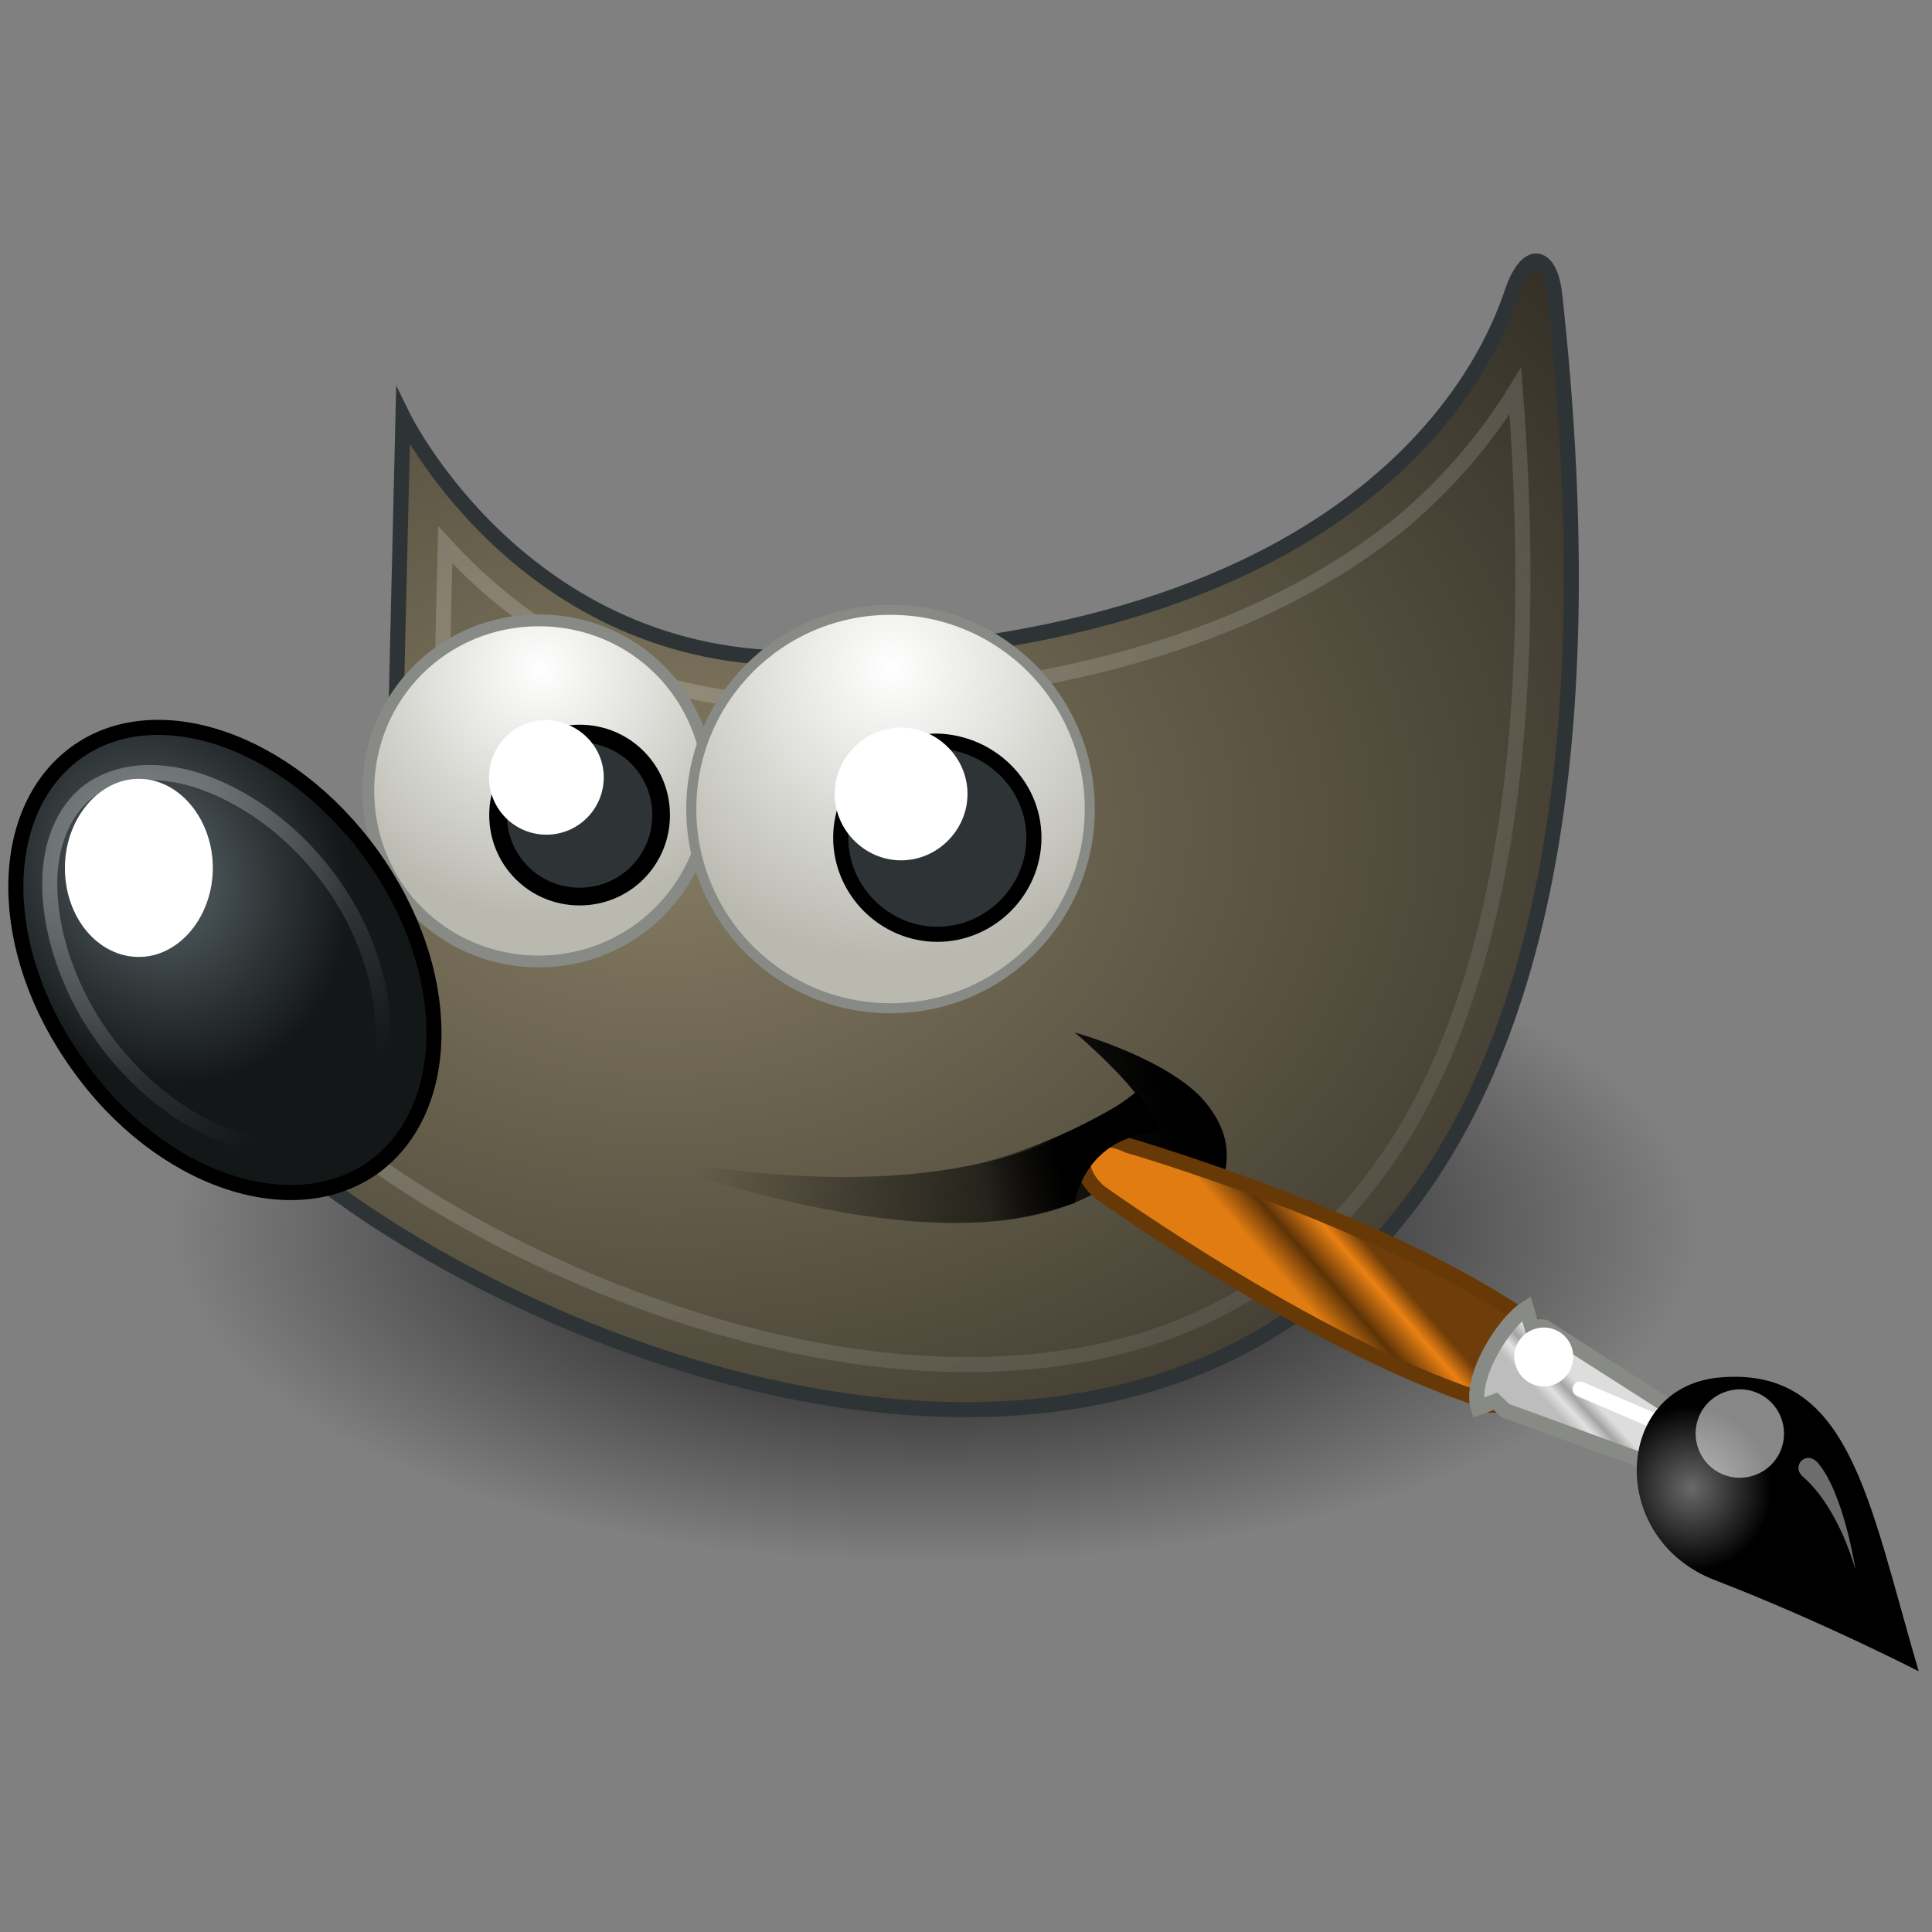
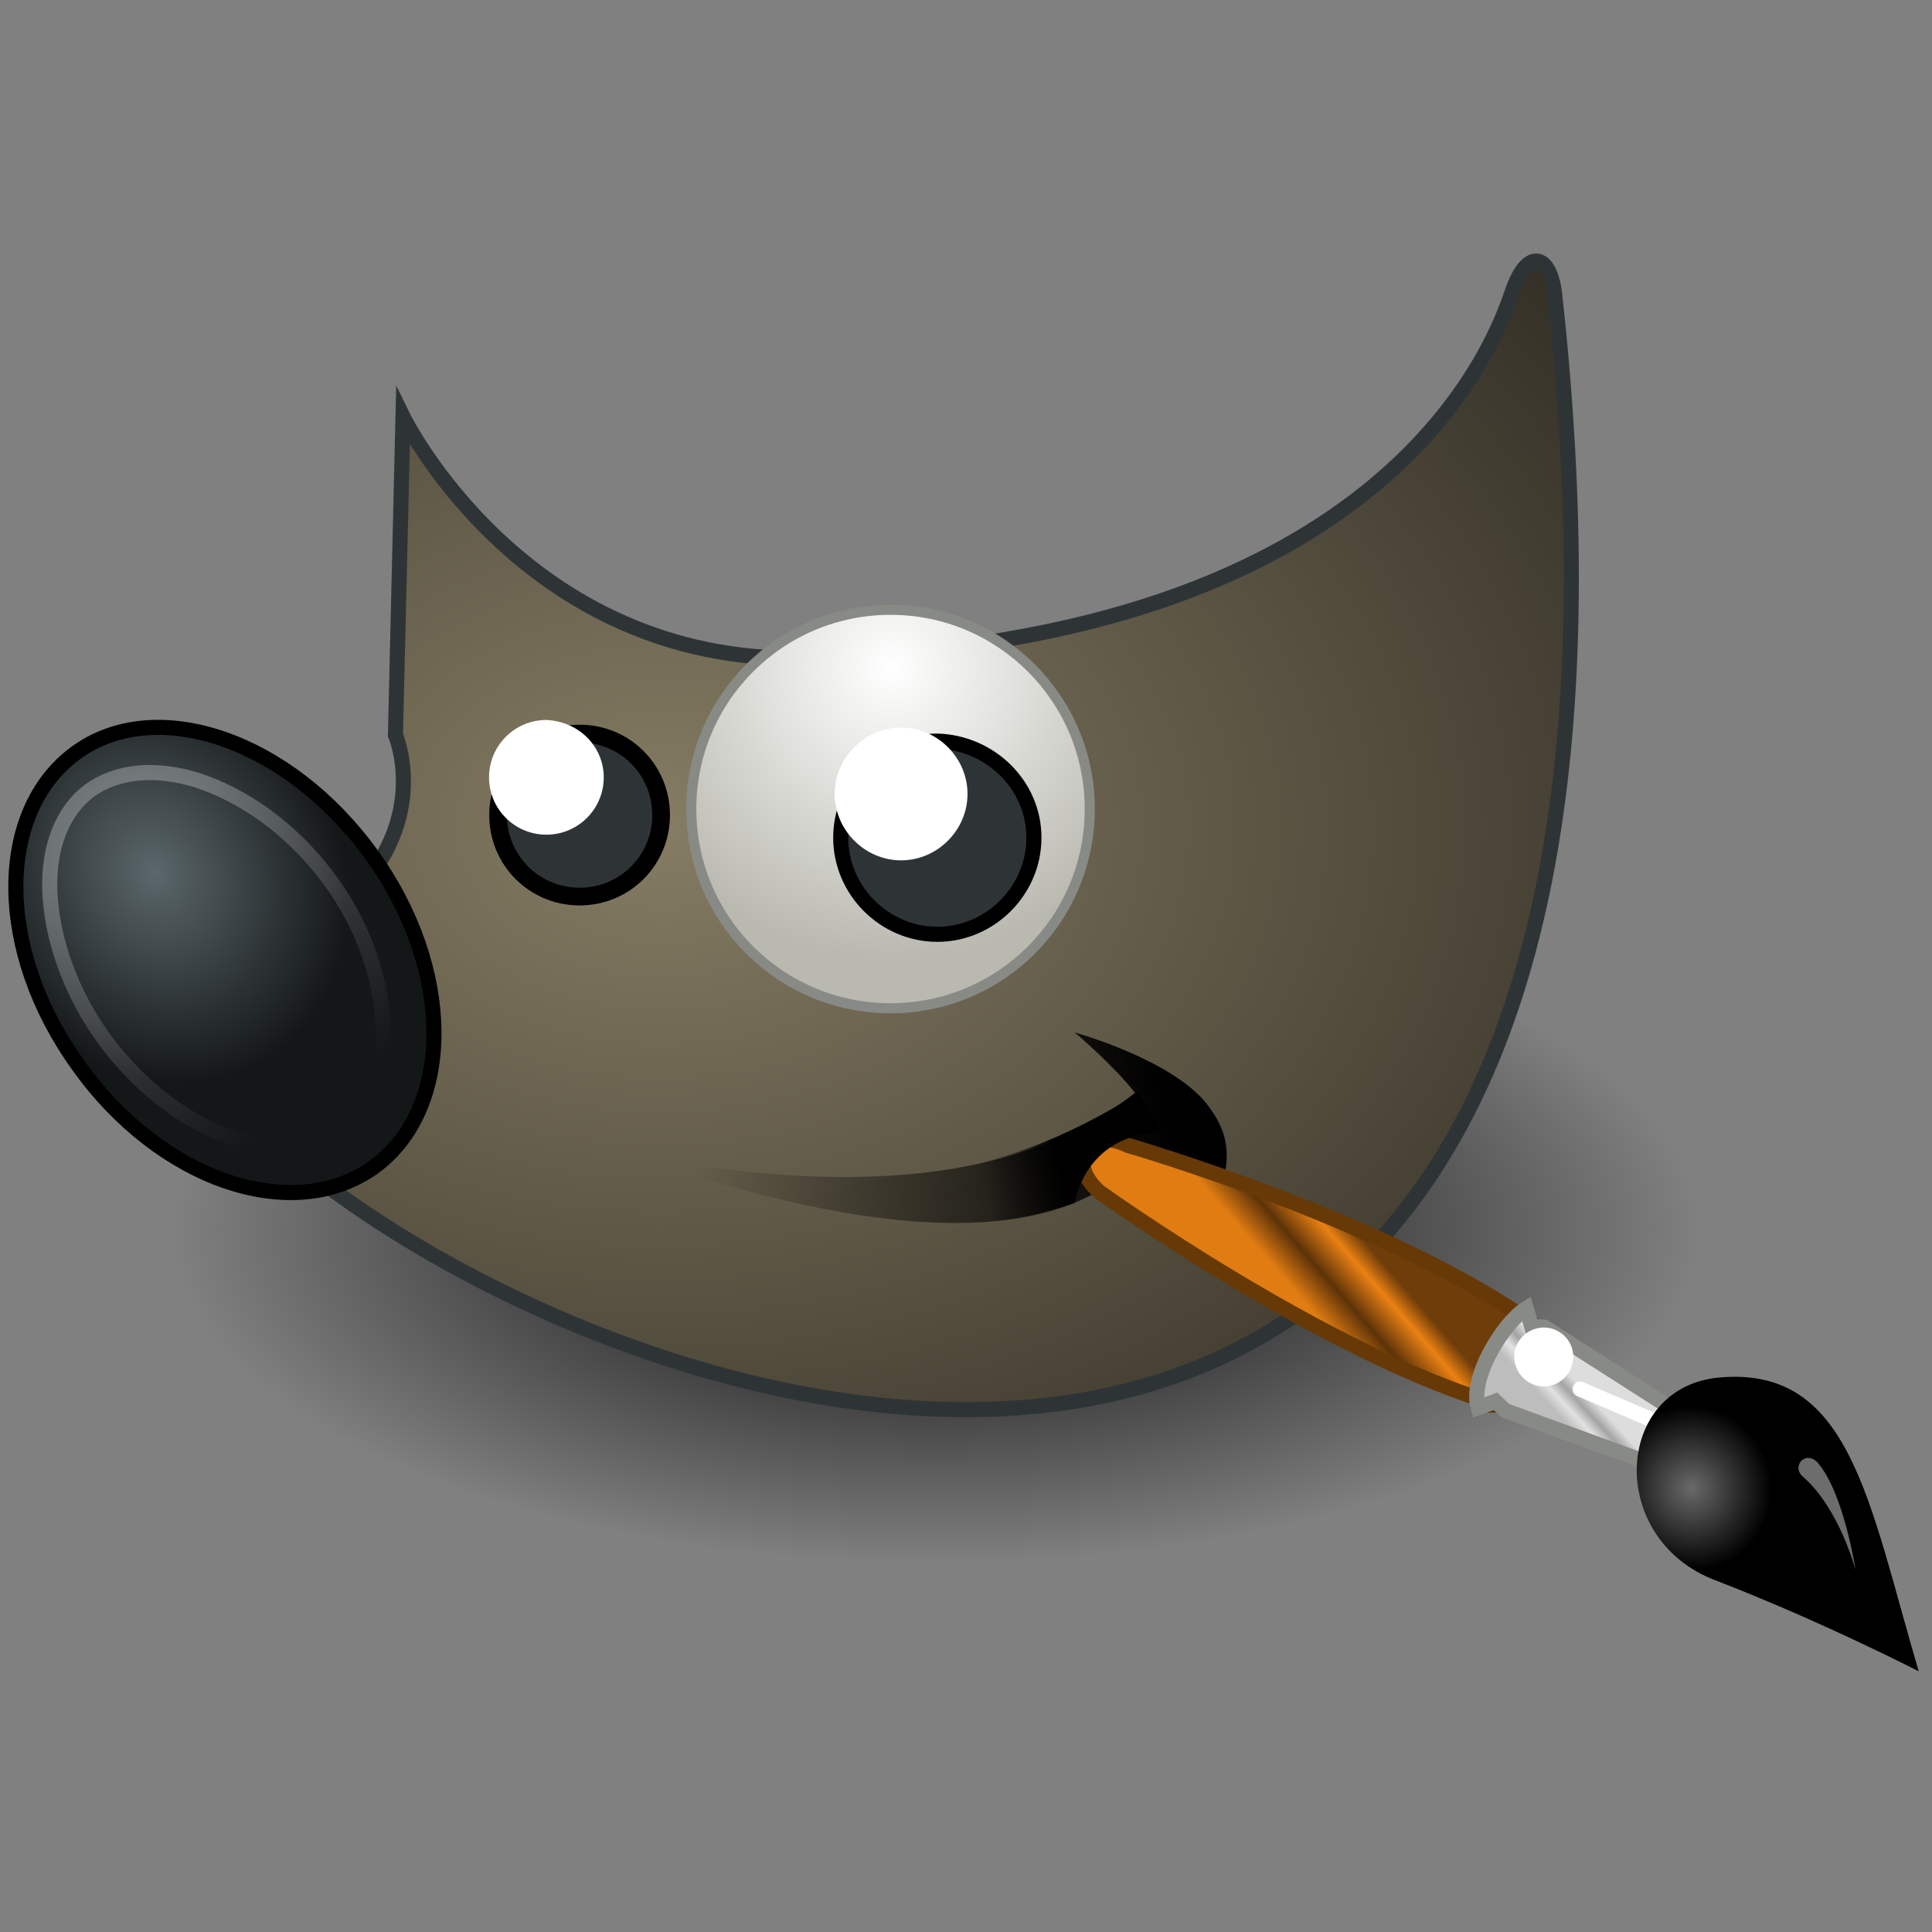
<svg xmlns="http://www.w3.org/2000/svg" xmlns:xlink="http://www.w3.org/1999/xlink" viewBox="0 0 128 128">
  <rect x="0" y="0" width="128" height="128" fill="#808080" stroke="none" />
  <linearGradient id="a">
    <stop offset="0" />
    <stop offset="1" stop-opacity="0" />
  </linearGradient>
  <radialGradient id="b" cx="359.382" cy="134.83" gradientTransform="matrix(1 0 0 -.435 -297.375 140.218)" gradientUnits="userSpaceOnUse" r="50.57" xlink:href="#a" />
  <radialGradient id="c" cx="201.749" cy="230.895" gradientTransform="matrix(1.773 0 0 -1.297 -313.84 354.268)" gradientUnits="userSpaceOnUse" r="53.284">
    <stop offset="0" stop-color="#857c63" />
    <stop offset="1" stop-color="#221f19" />
  </radialGradient>
  <linearGradient id="d" gradientTransform="matrix(1 0 0 -1 -301.337 279.346)" gradientUnits="userSpaceOnUse" x1="378.844" x2="347.984" xlink:href="#a" y1="204.625" y2="198.502" />
  <linearGradient id="e">
    <stop offset="0" stop-color="#fff" />
    <stop offset="1" stop-color="#fff" stop-opacity="0" />
  </linearGradient>
  <linearGradient id="f" gradientTransform="matrix(1 0 0 -1 -297.5 279)" gradientUnits="userSpaceOnUse" x1="348.046" x2="413.386" xlink:href="#e" y1="240.776" y2="166.604" />
  <linearGradient id="g">
    <stop offset="0" stop-color="#fff" />
    <stop offset="1" stop-color="#b9b9b0" />
  </linearGradient>
  <radialGradient id="h" cx="259.173" cy="242.809" gradientTransform="matrix(1.685 0 0 -1.685 -400.899 453.504)" gradientUnits="userSpaceOnUse" r="9.741" xlink:href="#g" />
  <radialGradient id="i" cx="274.252" cy="84.308" gradientTransform="matrix(.797 -.46 -.537 -.931 -163.086 262.495)" gradientUnits="userSpaceOnUse" r="13.387">
    <stop offset="0" stop-color="#5b676b" />
    <stop offset="1" stop-color="#141718" />
  </radialGradient>
  <linearGradient id="j" gradientTransform="matrix(.8 -.6 -.6 -.8 -147.318 231.235)" gradientUnits="userSpaceOnUse" x1="230.297" x2="229.46" xlink:href="#e" y1="47.32" y2="25.884" />
  <radialGradient id="k" cx="238.588" cy="244.872" gradientTransform="matrix(1.978 0 0 -1.978 -412.858 528.573)" gradientUnits="userSpaceOnUse" r="9.741" xlink:href="#g" />
  <linearGradient id="l" gradientTransform="matrix(-.115 .39 .39 .115 175.179 -456.047)" gradientUnits="userSpaceOnUse" x1="1581.422" x2="1555.752" y1="-398.274" y2="-420.6">
    <stop offset="0" stop-color="#6e3d09" />
    <stop offset=".242" stop-color="#ea8113" />
    <stop offset=".621" stop-color="#5c3307" />
    <stop offset="1" stop-color="#e07c12" />
  </linearGradient>
  <linearGradient id="m" gradientTransform="matrix(-.115 .39 .39 .115 178.077 -459.728)" gradientUnits="userSpaceOnUse" x1="1691.417" x2="1701.71" y1="-496.243" y2="-486.718">
    <stop offset="0" stop-color="#bdbdbd" />
    <stop offset=".333" stop-color="#e2e2e2" />
    <stop offset=".667" stop-color="#a3a3a3" />
    <stop offset="1" stop-color="#ddd" />
  </linearGradient>
  <radialGradient id="n" cx="958.406" cy="-380.262" gradientTransform="matrix(-.181 .598 .613 .176 183.272 -348.089)" gradientUnits="userSpaceOnUse" r="21.002">
    <stop offset="0" stop-color="#696969" />
    <stop offset="1" />
  </radialGradient>
  <linearGradient id="o" gradientTransform="matrix(-.241 .249 .249 .241 95.193 -501.932)" gradientUnits="userSpaceOnUse" x1="2046.356" x2="2031.16" xlink:href="#e" y1="702.985" y2="715.537" />
  <linearGradient id="p" gradientTransform="matrix(1 0 0 -1 -297.5 279)" gradientUnits="userSpaceOnUse" x1="367.723" x2="362.641" xlink:href="#a" y1="202.128" y2="200.904" />
  <path d="m112.6 81.6c0 12.1-22.6 22-50.6 22s-50.6-9.8-50.6-22 22.6-22 50.6-22 50.6 9.8 50.6 22z" fill="url(#b)" />
  <path d="m26.7 27.6s8 16.4 26.6 16c39.1-1 45.9-21.4 46.9-24.3s2.5-2.5 2.8.2c12.7 115.6-88.4 66-92 46.3 20.1-5.8 15.2-17.1 15.2-17.1z" fill="url(#c)" stroke="#2e3436" stroke-miterlimit="10" />
  <path d="m41.5 76.4c18.7 3.7 28.2.3 33.7-4-1.5-1.9-4-4-4-4s6.5 1.8 8.8 4.8.9 4.8.3 8.6c-1.3-3.3-3.8-4.6-4.2-5.9-4.9 6.9-17.4 6.6-34.6.5z" fill="url(#d)" />
  <g stroke-miterlimit="10">
-     <path d="m100.4 25.9c-1.6 2.6-3.9 5.6-7.4 8.6-7.3 6-19.5 11.5-39.6 12-11.7.3-19.3-5.4-23.9-10.4l-.3 12.4c.4 1.2 1.2 3.9-.2 7.5-1.4 4-6 8-13.8 11.1.7 1.4 1.4 2.9 3.5 4.9 2.8 2.8 6.8 5.8 11.5 8.5 9.4 5.4 21.6 9.7 33 9.9s21.8-3.4 28.9-13.9c6.5-9.6 10.2-25.8 8.3-50.6z" fill="none" opacity=".185" stroke="url(#f)" />
-     <path d="m47 52.4c0 6.2-5 11.3-11.3 11.3s-11.3-5-11.3-11.3 5-11.3 11.3-11.3 11.3 5 11.3 11.3z" fill="url(#h)" stroke="#888a85" stroke-width=".783" />
    <path d="m24.6 56.6c5.5 7.6 5.5 16.8.2 20.7-5.4 3.9-14.2.9-19.6-6.7-5.5-7.6-5.5-16.8-.2-20.7s14.1-.9 19.6 6.7z" fill="url(#i)" stroke="#000" />
    <path d="m43.8 54c0 3-2.4 5.4-5.4 5.4s-5.4-2.4-5.4-5.4 2.4-5.4 5.4-5.4 5.4 2.4 5.4 5.4z" fill="#2e3436" stroke="#000" stroke-width="1.174" />
    <path d="m5.9 52.4c-1.7 1.3-2.7 3.6-2.6 6.6s1.3 6.8 3.8 10.1 5.7 5.5 8.6 6.4 5.3.7 7.1-.7c1.8-1.3 2.7-3.7 2.6-6.7s-1.2-6.7-3.7-10-5.6-5.4-8.6-6.4c-2.9-.9-5.4-.6-7.2.7z" fill="none" opacity=".281" stroke="url(#j)" />
  </g>
-   <path d="m14.1 57.5c0 3.2-2.2 5.9-4.9 5.9s-4.9-2.6-4.9-5.9c0-3.2 2.2-5.9 4.9-5.9s4.9 2.7 4.9 5.9z" fill="#fff" />
  <path d="m40 51.5c0 2.1-1.7 3.8-3.8 3.8s-3.8-1.7-3.8-3.8 1.7-3.8 3.8-3.8c2.2.1 3.8 1.8 3.8 3.8z" fill="#fff" />
  <path d="m72.2 53.6c0 7.3-5.9 13.2-13.2 13.2s-13.2-5.9-13.2-13.2 5.9-13.2 13.2-13.2 13.2 5.9 13.2 13.2z" fill="url(#k)" stroke="#888a85" stroke-miterlimit="10" stroke-width=".667" />
  <path d="m68.5 55.5c0 3.5-2.9 6.4-6.4 6.4s-6.4-2.9-6.4-6.4 2.9-6.4 6.4-6.4c3.5.1 6.4 2.9 6.4 6.4z" fill="#2e3436" stroke="#000" stroke-miterlimit="10" />
  <path d="m64.1 52.6c0 2.4-2 4.4-4.4 4.4s-4.4-2-4.4-4.4 2-4.4 4.4-4.4 4.4 2 4.4 4.4z" fill="#fff" />
  <g transform="matrix(-.115 -.39 .39 -.115 24.715 29.689)">
    <g stroke-linecap="round" stroke-width="2.461">
      <path d="m-201.5 132 10.3 9.6c23.1-17.7 47.4-55.7 47.4-55.7 5.5-6.2-.3-10.4-6-6.6 0 0-36 28-51.7 52.7z" fill="url(#l)" stroke="#673907" />
      <path d="m-221.1 157.6 6.2 5.4 23.5-20.4.8-2h3c-1.2-4.3-8.2-12.1-13.3-12.1l.2 3-1.9 1.1z" fill="url(#m)" stroke="#888a85" />
      <path d="m-202.7 145.3-12.1 14.6" fill="none" stroke="#fff" stroke-linejoin="round" />
    </g>
    <path d="m-262.4 185.2c28.9 0 50.9 3.4 55.1-17.6 3.4-17-20-25.1-31.5-10-11.2 14.6-23.6 27.6-23.6 27.6z" fill="url(#n)" />
-     <path d="m-209.8 168.2c0 4-3.2 7.2-7.2 7.2s-7.2-3.2-7.2-7.2 3.2-7.2 7.2-7.2 7.2 3.2 7.2 7.2z" fill="#fff" opacity=".528" />
    <path d="m-191.2 141.1c0 2.7-2.2 4.8-4.8 4.8s-4.8-2.2-4.8-4.8c0-2.7 2.2-4.8 4.8-4.8 2.6-.1 4.8 2.1 4.8 4.8z" fill="#fff" />
    <path d="m-243.6 180s10.3.3 16.9-3.9c2.3-1.5 4.2 1.8 1.4 3-6.1 2.6-18.3.9-18.3.9z" fill="url(#o)" opacity=".428" />
  </g>
  <path d="m61.7 81c4.1.4 7.9-.8 9.5-1.3.3-1.5 1.5-4.5 5.7-4.7l-1.5-2.6s-5.4 3.7-11.3 4.8z" fill="url(#p)" />
</svg>